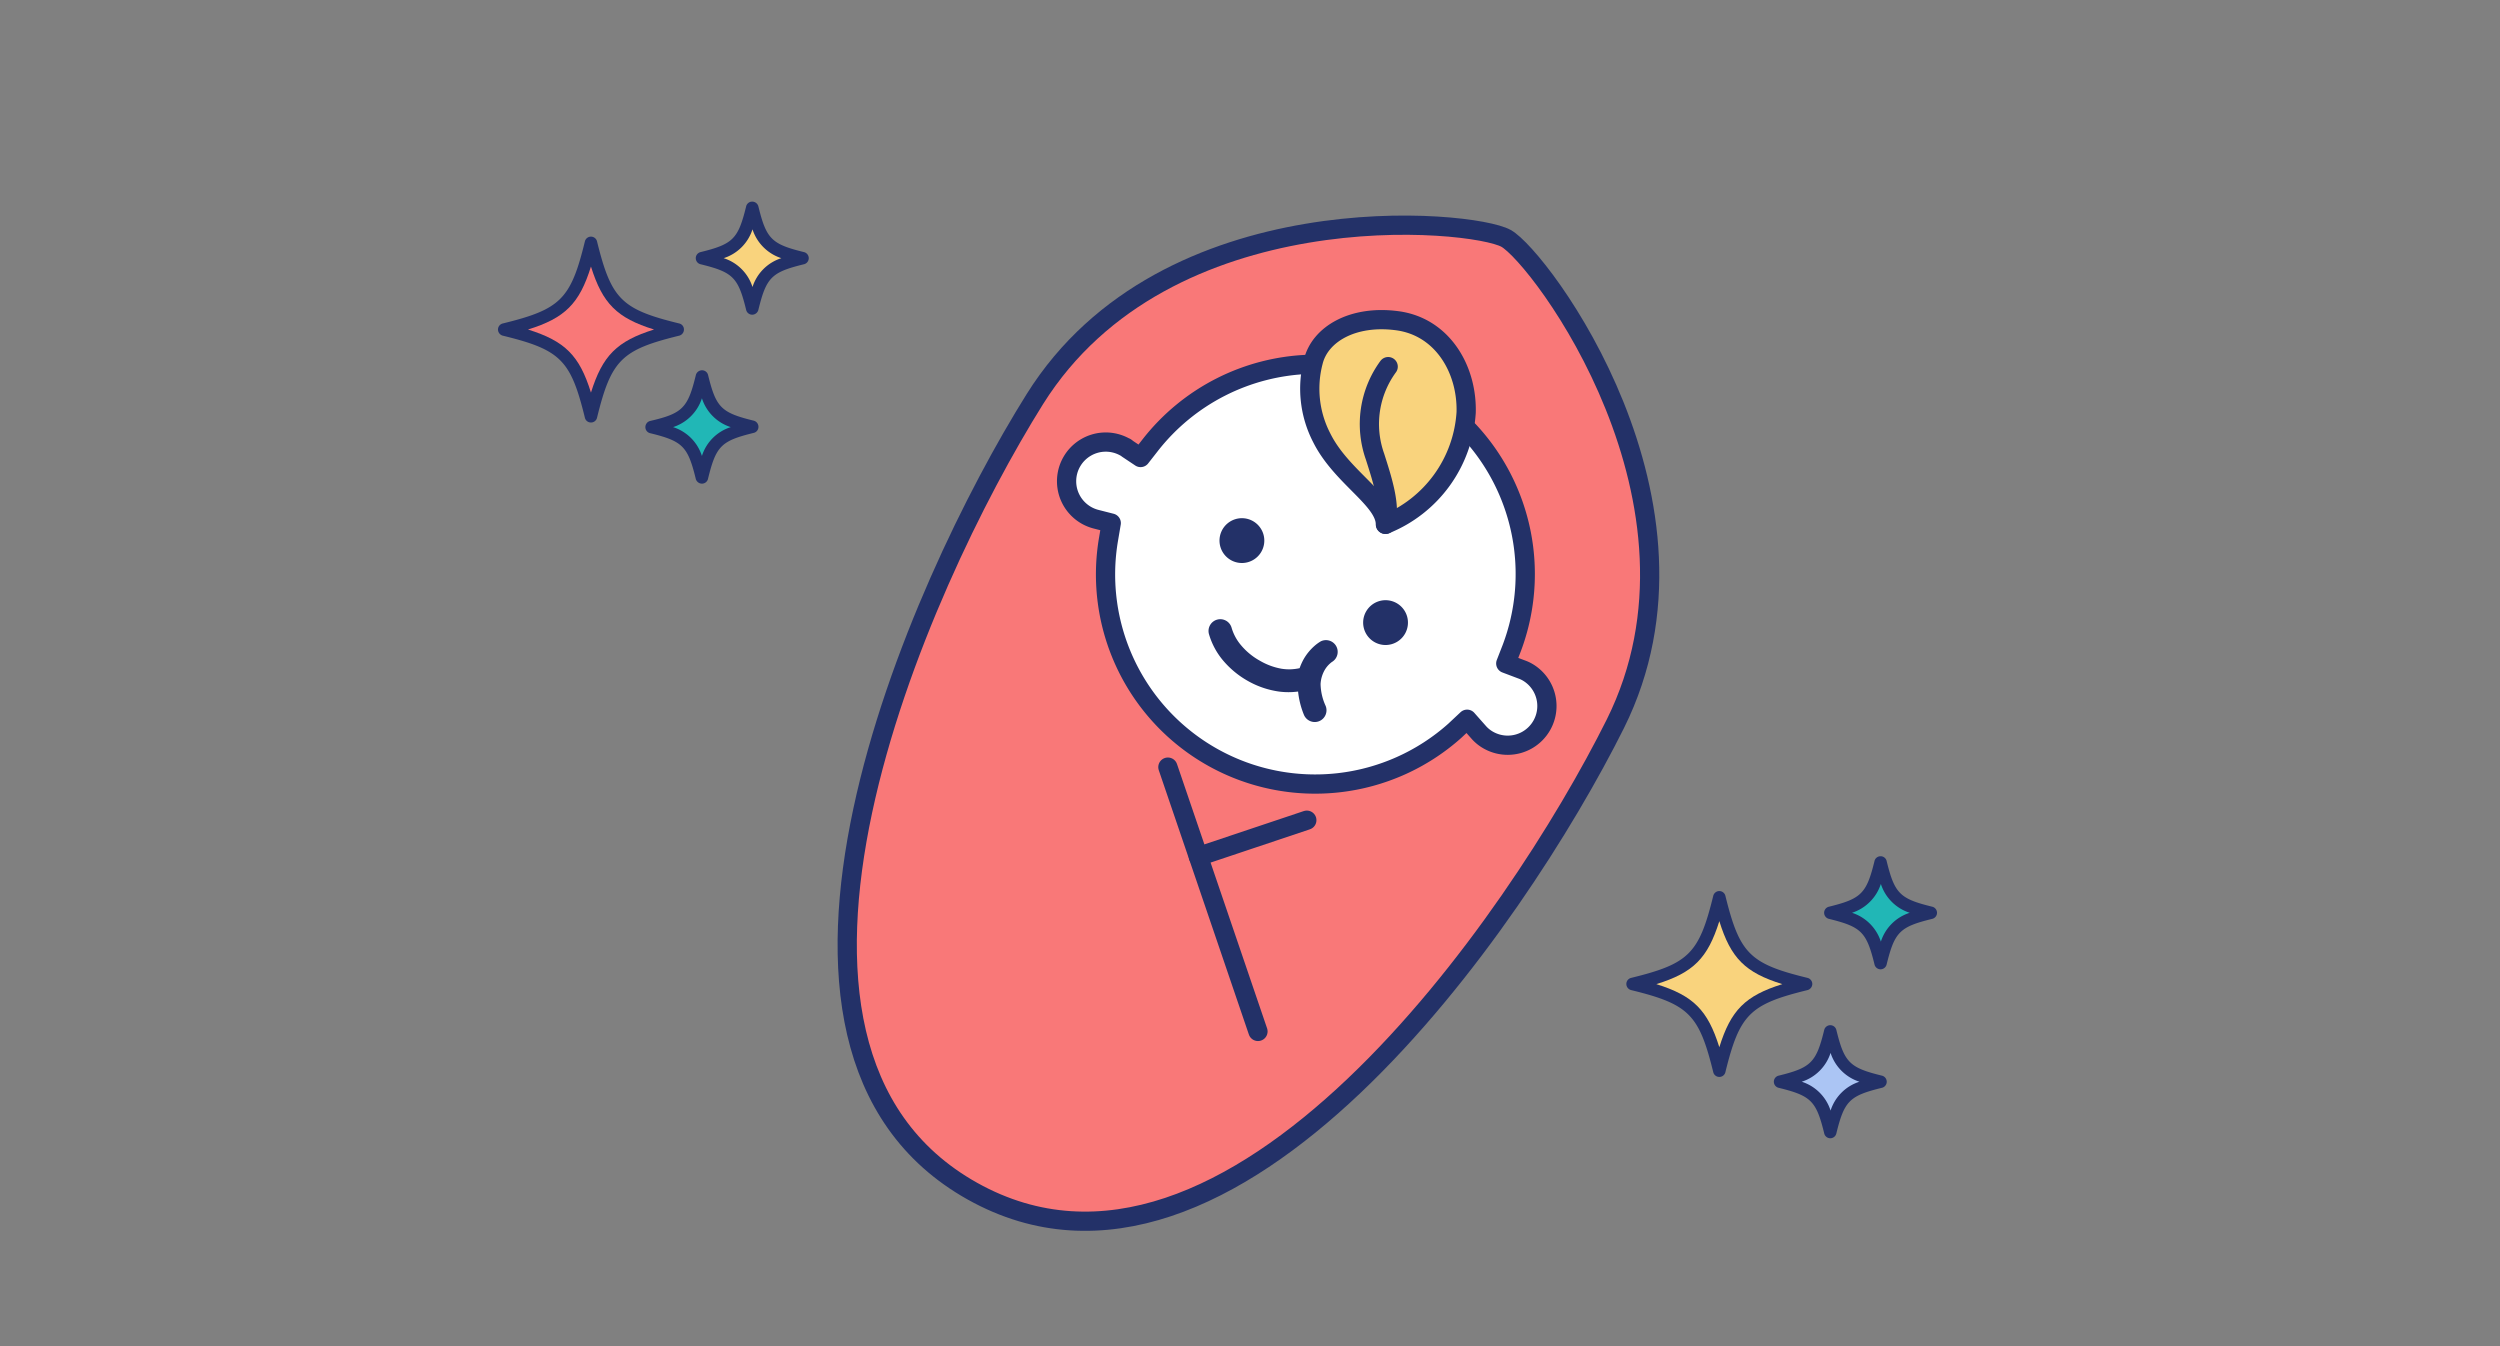
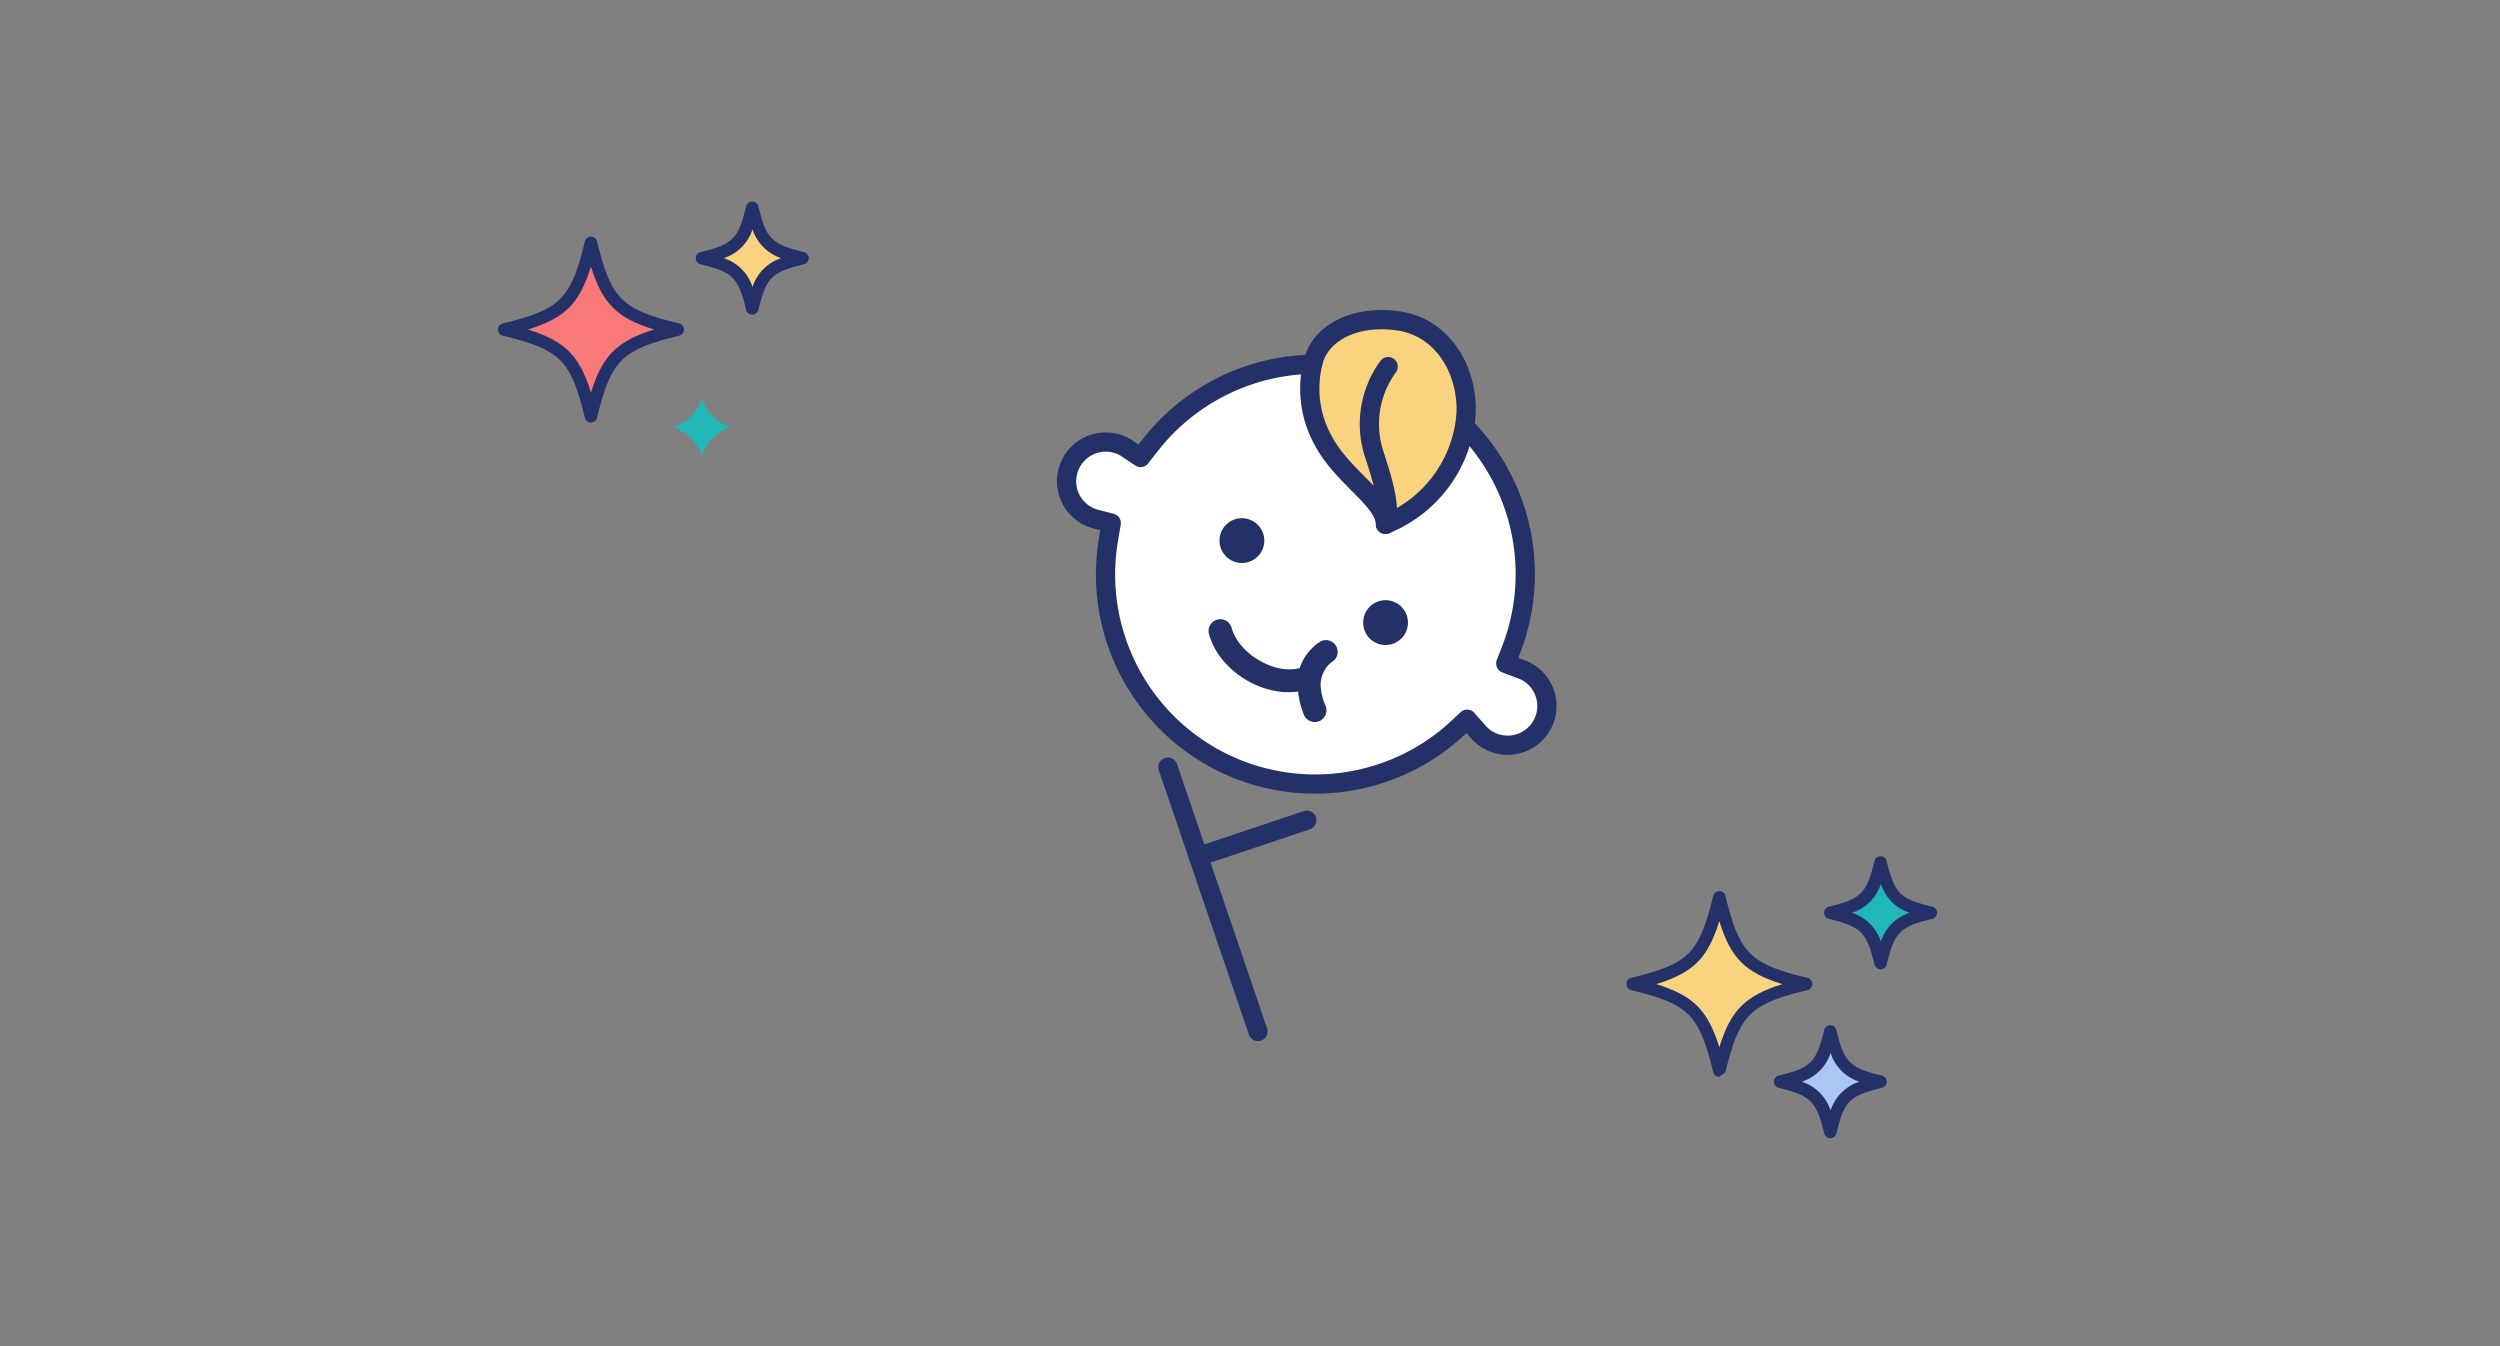
<svg xmlns="http://www.w3.org/2000/svg" viewBox="0 0 260 140">
  <rect x="0" y="0" width="260" height="140" fill="#808080" stroke="none" />
  <defs>
    <style>.cls-1,.cls-6{fill:none;}.cls-10,.cls-2{fill:#f97878;}.cls-2,.cls-3,.cls-5,.cls-6{stroke:#233168;stroke-linecap:round;stroke-linejoin:round;stroke-width:2px;}.cls-3{fill:#fff;}.cls-4{fill:#233168;}.cls-5,.cls-7{fill:#f9d37d;}.cls-8{fill:#abc5f4;}.cls-9{fill:#21b7b6;}</style>
  </defs>
  <g id="レイヤー_2" data-name="レイヤー 2">
    <g id="レイヤー_1-2" data-name="レイヤー 1">
      <rect class="cls-1" width="260" height="140" />
-       <path class="cls-2" d="M168,75.27c11.39-22.91-7.83-48.51-11.37-50.48s-35.4-5-49,16.71c-12.19,19.47-33.41,67.32-6.5,82.38S157.74,95.84,168,75.27Z" />
      <path class="cls-3" d="M152.74,44.79a21.83,21.83,0,0,1,4.48,22.62L156.6,69l1.64.62a3.72,3.72,0,0,1,.56.25,4.07,4.07,0,0,1-4,7.11,3.89,3.89,0,0,1-1.06-.87l-1.16-1.31L151.3,76a21.8,21.8,0,0,1-36-20l.27-1.6L114,54a4.09,4.09,0,0,1-1-.4,4.07,4.07,0,0,1,4-7.1c.06,0,.15.09.27.18l1.35.9,1-1.28a21.9,21.9,0,0,1,16.57-8.41Z" />
      <path class="cls-4" d="M131.12,57.48a2.33,2.33,0,1,0-4.06-2.27,2.33,2.33,0,0,0,4.06,2.27Z" />
      <path class="cls-4" d="M145.24,62.72a2.33,2.33,0,1,0,.89,3.17A2.33,2.33,0,0,0,145.24,62.72Z" />
      <path class="cls-4" d="M137.34,71.13a3.28,3.28,0,0,1,.39-1.38,2.72,2.72,0,0,1,.62-.77,1.45,1.45,0,0,1,.21-.16l0,0h0a1.22,1.22,0,0,0-1.2-2.12,4.3,4.3,0,0,0-.67.49,5.42,5.42,0,0,0-1.13,1.4,6.25,6.25,0,0,0-.4.9,5,5,0,0,1-1.87.06A6.81,6.81,0,0,1,131,68.7a6.92,6.92,0,0,1-1.91-1.57,4.93,4.93,0,0,1-1-1.83,1.22,1.22,0,0,0-2.36.64,7.49,7.49,0,0,0,1.48,2.76,9.35,9.35,0,0,0,2.59,2.13A9.13,9.13,0,0,0,133,71.92a7.59,7.59,0,0,0,2,0,8.78,8.78,0,0,0,.6,2.4,1.22,1.22,0,1,0,2.27-.9A5.7,5.7,0,0,1,137.34,71.13Z" />
      <path class="cls-5" d="M152.48,42.89a13.44,13.44,0,0,1-8.4,11.64c0-2.59-4.59-4.92-6.62-9a11.1,11.1,0,0,1-.88-7.92c.69-2.83,4.1-4.88,8.76-4.25S152.6,38.39,152.48,42.89Z" />
      <path class="cls-6" d="M144.37,38.13A10.1,10.1,0,0,0,143,47.48c.75,2.36,1.69,5.2,1.1,7.05" />
      <line class="cls-6" x1="121.46" y1="79.78" x2="130.83" y2="107.27" />
      <line class="cls-6" x1="124.63" y1="89.08" x2="135.91" y2="85.3" />
-       <path class="cls-4" d="M178.81,112a.64.64,0,0,1-.63-.49c-1.48-6-2.52-7.07-8.54-8.54a.66.66,0,0,1-.5-.64.65.65,0,0,1,.5-.63c6-1.47,7.06-2.51,8.54-8.54a.65.65,0,0,1,1.26,0c1.48,6,2.51,7.07,8.54,8.54a.66.66,0,0,1,.5.63.67.67,0,0,1-.5.64c-6,1.47-7.06,2.51-8.54,8.54A.64.64,0,0,1,178.81,112Z" />
+       <path class="cls-4" d="M178.81,112a.64.64,0,0,1-.63-.49c-1.48-6-2.52-7.07-8.54-8.54a.66.66,0,0,1-.5-.64.65.65,0,0,1,.5-.63c6-1.47,7.06-2.51,8.54-8.54a.65.65,0,0,1,1.26,0c1.48,6,2.51,7.07,8.54,8.54a.66.66,0,0,1,.5.63.67.67,0,0,1-.5.64c-6,1.47-7.06,2.51-8.54,8.54Z" />
      <path class="cls-7" d="M172.26,102.35c3.86,1.21,5.34,2.7,6.55,6.56,1.2-3.86,2.69-5.35,6.55-6.56-3.86-1.2-5.35-2.69-6.55-6.55C177.6,99.66,176.12,101.15,172.26,102.35Z" />
      <path class="cls-4" d="M190.35,118.38h0a.65.65,0,0,1-.63-.5c-.83-3.39-1.36-3.92-4.75-4.75a.65.65,0,0,1,0-1.26c3.39-.83,3.92-1.37,4.75-4.76a.65.65,0,0,1,1.26,0c.83,3.39,1.36,3.93,4.75,4.76a.65.65,0,0,1,0,1.26c-3.39.83-3.92,1.36-4.75,4.75A.65.65,0,0,1,190.35,118.38Z" />
      <path class="cls-8" d="M187.38,112.5a4.63,4.63,0,0,1,3,3,4.63,4.63,0,0,1,3-3,4.64,4.64,0,0,1-3-3A4.64,4.64,0,0,1,187.38,112.5Z" />
      <path class="cls-4" d="M195.58,100.81a.65.65,0,0,1-.63-.5c-.83-3.39-1.37-3.92-4.75-4.75a.65.65,0,0,1,0-1.26c3.38-.83,3.92-1.37,4.75-4.76a.64.64,0,0,1,.63-.49h0a.64.64,0,0,1,.63.49c.83,3.39,1.36,3.93,4.75,4.76a.65.65,0,0,1,0,1.26c-3.39.83-3.92,1.36-4.75,4.75A.65.65,0,0,1,195.58,100.81Z" />
      <path class="cls-9" d="M192.61,94.93a4.65,4.65,0,0,1,3,3,4.63,4.63,0,0,1,3-3,4.64,4.64,0,0,1-3-3A4.67,4.67,0,0,1,192.61,94.93Z" />
      <path class="cls-4" d="M61.46,43.94h0a.64.64,0,0,1-.63-.49c-1.47-6-2.51-7.07-8.54-8.54a.67.67,0,0,1-.5-.64.65.65,0,0,1,.5-.63c6-1.47,7.07-2.51,8.54-8.54a.65.65,0,0,1,1.26,0c1.48,6,2.52,7.07,8.55,8.54a.64.64,0,0,1,.49.63.66.66,0,0,1-.49.64c-6,1.47-7.07,2.51-8.55,8.54A.64.64,0,0,1,61.46,43.94Z" />
      <path class="cls-10" d="M54.91,34.27c3.86,1.21,5.35,2.7,6.55,6.56,1.21-3.86,2.7-5.35,6.56-6.56-3.86-1.2-5.35-2.69-6.56-6.55C60.26,31.58,58.77,33.07,54.91,34.27Z" />
-       <path class="cls-4" d="M73,50.3a.67.67,0,0,1-.64-.5c-.83-3.39-1.36-3.92-4.75-4.75a.64.64,0,0,1-.49-.63.66.66,0,0,1,.49-.64C71,43,71.54,42.42,72.37,39a.66.66,0,0,1,.64-.49h0a.64.64,0,0,1,.63.49c.83,3.39,1.36,3.92,4.75,4.75a.66.66,0,0,1,.49.64.64.64,0,0,1-.49.63c-3.39.83-3.92,1.36-4.75,4.75A.65.65,0,0,1,73,50.3Z" />
      <path class="cls-9" d="M70,44.42a4.62,4.62,0,0,1,3,3,4.59,4.59,0,0,1,3-3,4.62,4.62,0,0,1-3-3A4.66,4.66,0,0,1,70,44.42Z" />
      <path class="cls-4" d="M78.23,32.73h0a.65.65,0,0,1-.63-.5c-.83-3.39-1.36-3.92-4.75-4.75a.65.65,0,0,1,0-1.26c3.39-.83,3.92-1.37,4.75-4.76a.64.64,0,0,1,.63-.49.66.66,0,0,1,.64.49c.83,3.39,1.36,3.93,4.75,4.76a.65.65,0,0,1,0,1.26c-3.39.83-3.92,1.36-4.75,4.75A.67.67,0,0,1,78.23,32.73Z" />
      <path class="cls-7" d="M75.26,26.85a4.61,4.61,0,0,1,3,3,4.62,4.62,0,0,1,3-3,4.66,4.66,0,0,1-3-3A4.62,4.62,0,0,1,75.26,26.85Z" />
    </g>
  </g>
</svg>